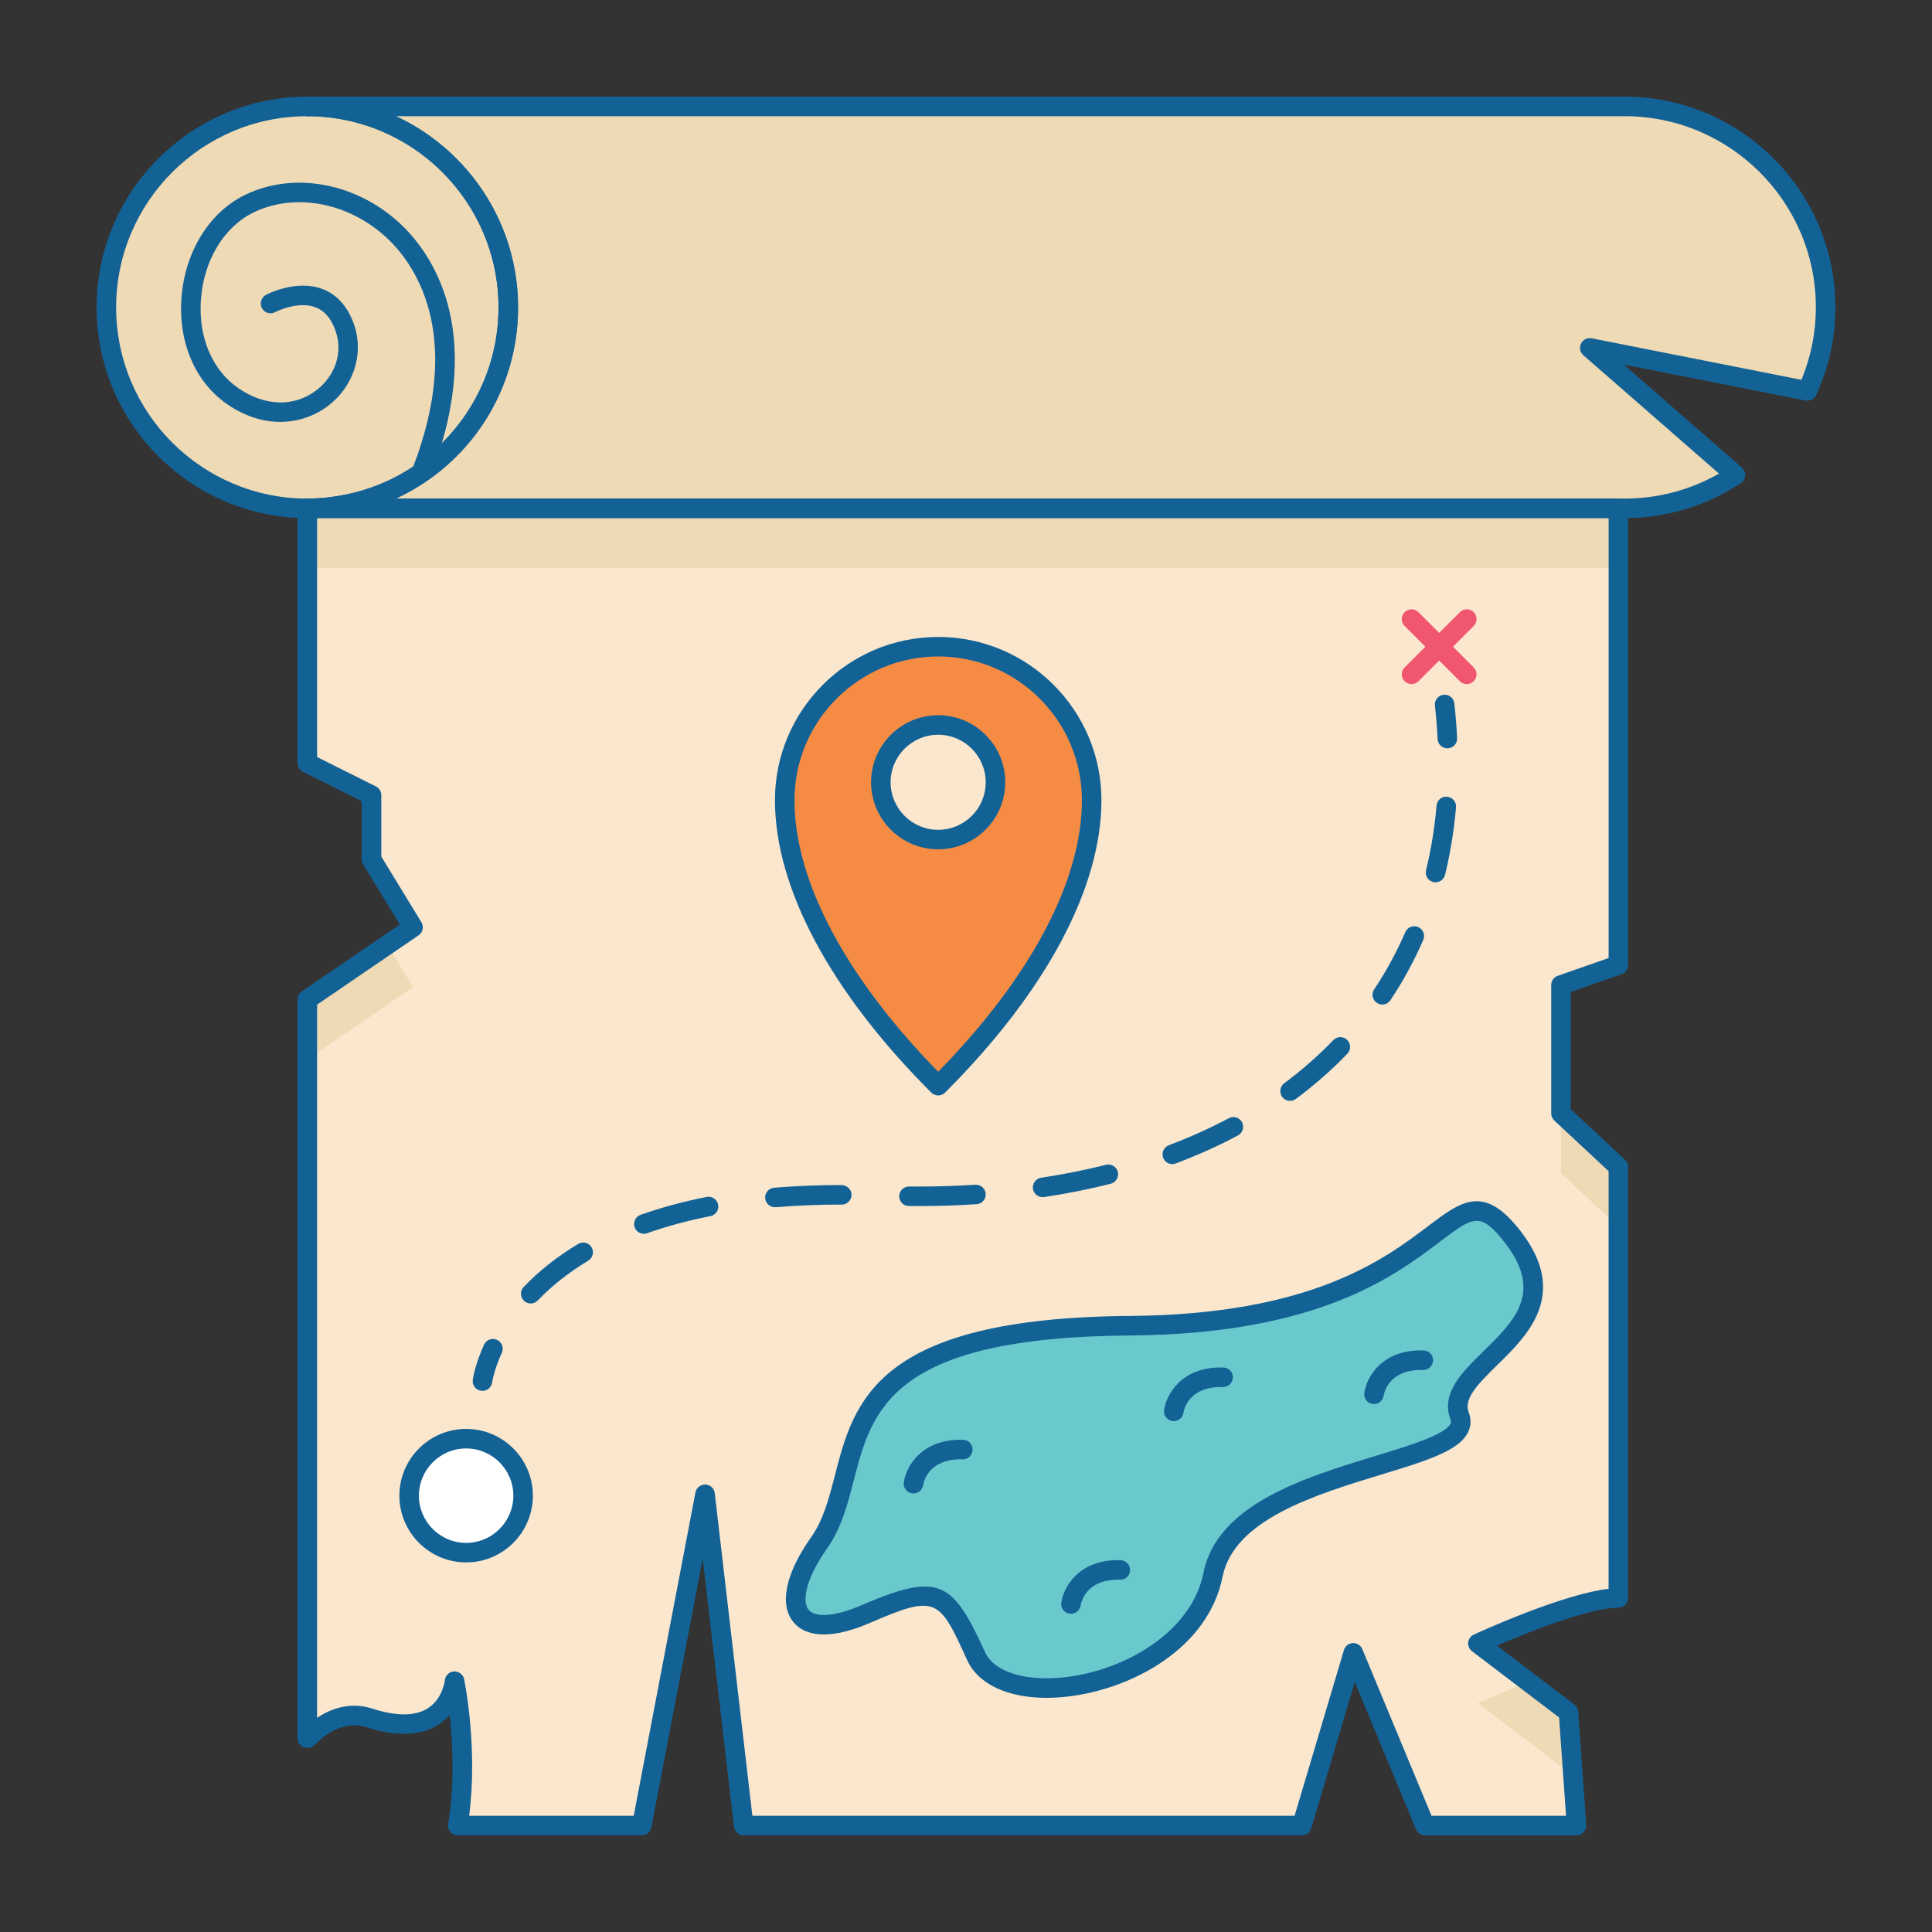
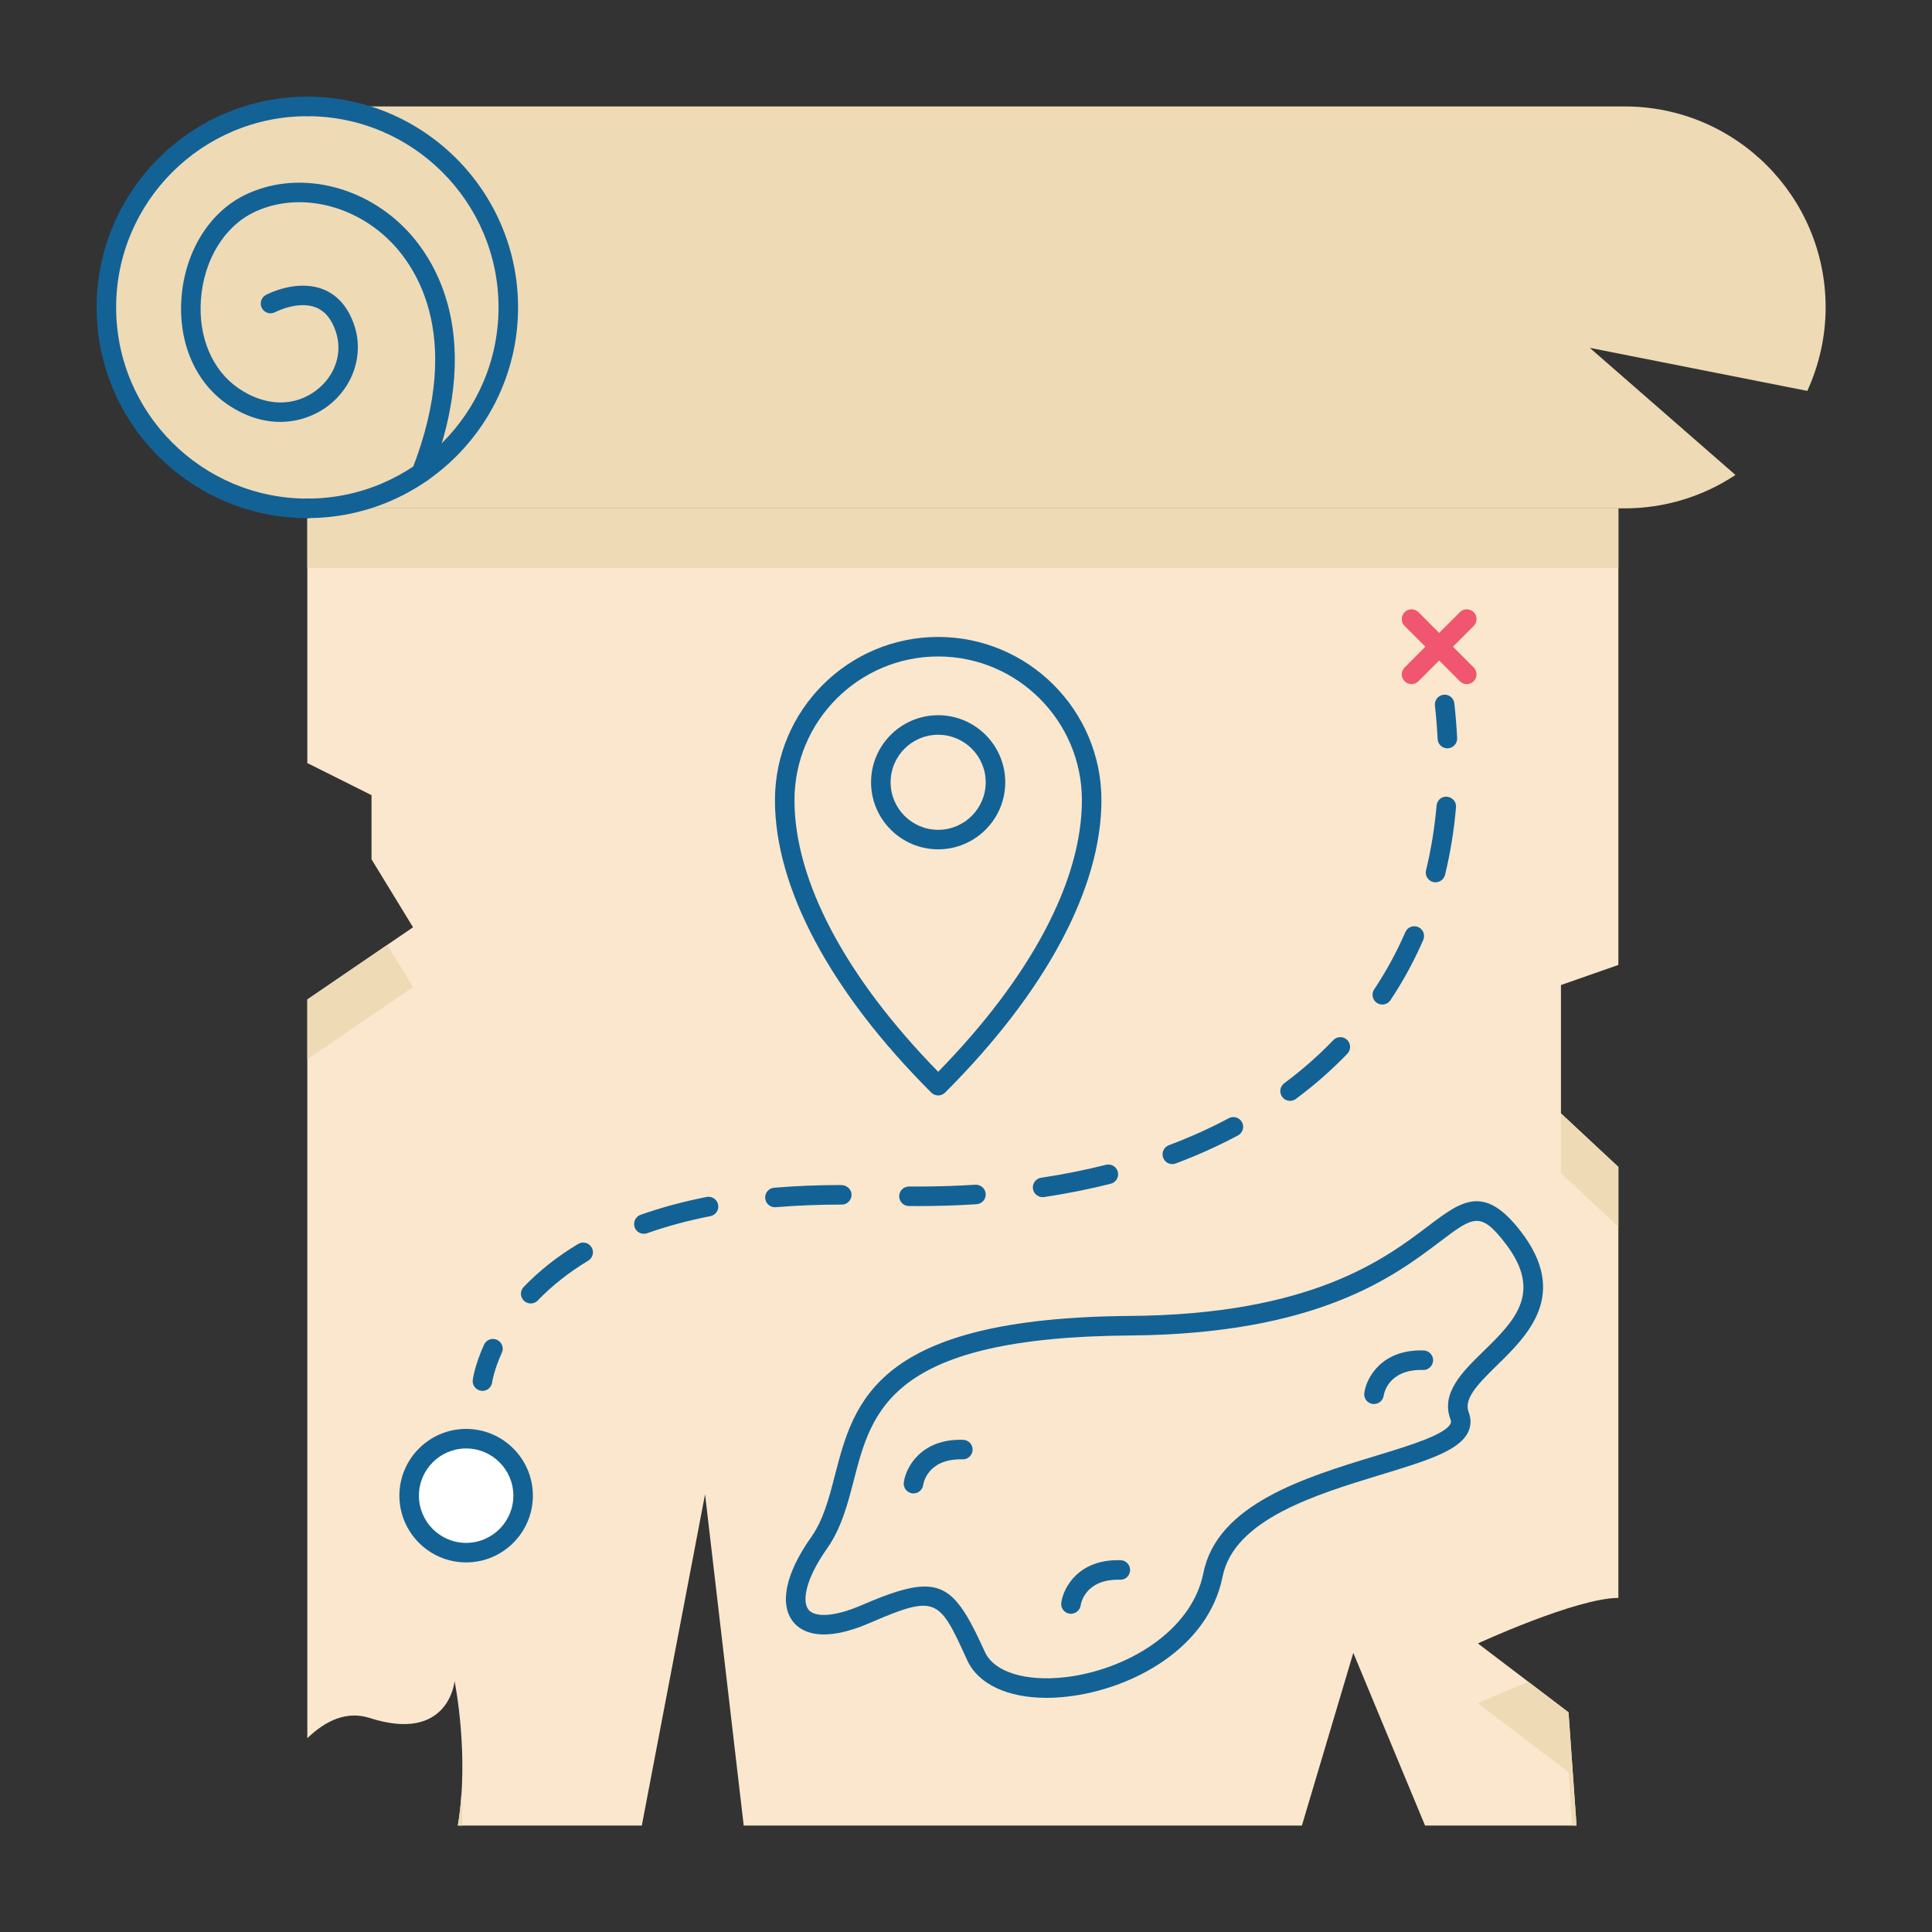
<svg xmlns="http://www.w3.org/2000/svg" version="1.1" id="Layer_1" viewBox="0 0 100 100" enable-background="new 0 0 100 100" xml:space="preserve">
  <rect x="0" y="0" width="100" height="100" fill="#333333" stroke="none" />
  <g>
    <path fill="#FBE7CD" d="M81.186,88.63l-4.69-3.566c0,0,5.078-2.345,7.271-2.357V60.401l-2.972-2.772v-6.644l2.972-1.04V26.311   h-67.86v13.185l3.323,1.661v3.322l2.149,3.517l-5.472,3.737v38.236c0.949-0.915,2.037-1.428,3.225-1.047   c4.104,1.319,4.397-1.905,4.397-1.905s0.782,3.81,0.168,7.473h9.523l3.274-17.146l2,17.146h28.892l2.661-8.938l3.713,8.938h7.841   L81.186,88.63z" />
    <g>
      <path fill="#EFDAB6" d="M79.121,87.06c-1.456,0.562-2.624,1.101-2.624,1.101l4.69,3.566l0.196,2.764h0.219l-0.415-5.861    L79.121,87.06z" />
      <path fill="#EFDAB6" d="M23.878,92.941c-0.037,0.512-0.094,1.032-0.18,1.55h0.233C23.929,93.944,23.91,93.422,23.878,92.941z" />
      <polygon fill="#EFDAB6" points="20.045,48.908 15.908,51.733 15.908,54.83 21.38,51.093   " />
      <rect x="15.908" y="26.311" fill="#EFDAB6" width="67.86" height="3.097" />
      <polygon fill="#EFDAB6" points="80.796,60.726 83.767,63.498 83.767,60.401 80.796,57.629   " />
    </g>
-     <path fill="#F68C43" d="M48.56,33.474L48.56,33.474c-4.388,0-7.944,3.557-7.944,7.943c0,3.872,2.193,9.029,7.944,14.777l0,0   c5.751-5.748,7.944-10.905,7.944-14.777C56.504,37.03,52.948,33.474,48.56,33.474z M48.56,43.456c-1.639,0-2.968-1.327-2.968-2.965   c0-1.637,1.329-2.965,2.968-2.965c1.639,0,2.966,1.329,2.966,2.965C51.526,42.128,50.199,43.456,48.56,43.456z" />
    <circle fill="#EFDAB6" cx="15.908" cy="15.91" r="10.402" />
    <g>
      <path fill="#EFDAB6" d="M94.494,15.91c0-5.744-4.658-10.401-10.402-10.401H15.908c5.745,0,10.402,4.657,10.402,10.401    c0,5.181-3.792,9.464-8.749,10.258l0.095-0.008c-0.09,0.015-0.182,0.022-0.273,0.035c-0.176,0.025-0.351,0.053-0.529,0.069    c-0.311,0.03-0.626,0.048-0.945,0.048c0,0,0,0,0,0h68.185c2.119,0,4.089-0.637,5.733-1.728l-7.539-6.579l11.258,2.228    C94.147,18.915,94.494,17.455,94.494,15.91z" />
    </g>
    <circle fill="#FFFFFF" cx="24.127" cy="77.415" r="2.949" />
-     <path fill="#6AC9CC" d="M42.39,79.869c2.831-4.011-0.841-11.123,16.097-11.249s16.162-9.353,19.846-4.55s-3.792,6.573-2.781,9.227   c1.011,2.654-11.629,2.528-12.767,8.216c-1.138,5.688-10.744,7.539-12.261,4.212c-1.517-3.327-1.896-3.833-5.688-2.19   C41.043,85.177,40.172,83.01,42.39,79.869z" />
    <g>
      <path fill="#136296" d="M48.56,56.7c-0.129,0-0.259-0.049-0.357-0.148c-5.218-5.215-8.092-10.59-8.092-15.135    c0-4.659,3.79-8.449,8.449-8.449s8.45,3.79,8.45,8.449c0,4.544-2.874,9.919-8.092,15.135C48.818,56.651,48.689,56.7,48.56,56.7z     M48.56,33.979c-4.101,0-7.438,3.337-7.438,7.438c0,4.172,2.638,9.15,7.438,14.058c4.801-4.908,7.439-9.886,7.439-14.058    C55.998,37.316,52.661,33.979,48.56,33.979z M48.56,43.961c-1.915,0-3.474-1.557-3.474-3.471s1.558-3.471,3.474-3.471    c1.914,0,3.472,1.557,3.472,3.471S50.474,43.961,48.56,43.961z M48.56,38.031c-1.358,0-2.462,1.103-2.462,2.46    s1.105,2.46,2.462,2.46c1.357,0,2.46-1.103,2.46-2.46S49.917,38.031,48.56,38.031z" />
    </g>
    <g>
      <g>
        <path fill="#136296" d="M15.908,26.817C9.893,26.817,5,21.924,5,15.91S9.893,5.003,15.908,5.003     c6.014,0,10.907,4.893,10.907,10.907S21.922,26.817,15.908,26.817z M15.908,6.015c-5.457,0-9.897,4.439-9.897,9.896     s4.439,9.896,9.897,9.896c5.457,0,9.896-4.439,9.896-9.896S21.364,6.015,15.908,6.015z" />
      </g>
      <g>
        <path fill="#136296" d="M21.812,24.969c-0.061,0-0.123-0.011-0.183-0.035c-0.26-0.101-0.389-0.394-0.288-0.654     c2.773-7.14-0.013-10.76-1.339-11.984c-1.964-1.814-4.723-2.338-6.864-1.306c-1.539,0.743-2.588,2.472-2.738,4.51     c-0.144,1.955,0.589,3.677,1.959,4.607c1.371,0.931,2.871,0.965,4.012,0.096c0.987-0.753,1.382-1.952,1.005-3.053     c-0.221-0.646-0.556-1.05-1.024-1.236c-0.931-0.369-2.101,0.238-2.113,0.244c-0.248,0.13-0.553,0.036-0.683-0.21     c-0.131-0.246-0.038-0.551,0.208-0.683c0.064-0.035,1.587-0.832,2.955-0.294c0.752,0.296,1.295,0.92,1.614,1.851     c0.512,1.497-0.031,3.178-1.348,4.184c-1.16,0.886-3.134,1.335-5.193-0.062c-1.673-1.135-2.57-3.198-2.4-5.517     c0.176-2.399,1.443-4.448,3.307-5.347c2.512-1.213,5.722-0.621,7.99,1.473c1.478,1.365,4.593,5.373,1.596,13.093     C22.205,24.846,22.014,24.969,21.812,24.969z" />
      </g>
      <g>
        <g>
          <path fill="#136296" d="M15.917,26.817c-0.279,0-0.508-0.226-0.508-0.506s0.224-0.506,0.503-0.506h0.005      c0.279,0,0.506,0.226,0.506,0.506S16.197,26.817,15.917,26.817z" />
        </g>
        <g>
          <path fill="#136296" d="M15.917,26.817c-0.279,0-0.508-0.226-0.508-0.506s0.224-0.506,0.503-0.506h0.005      c0.279,0,0.506,0.226,0.506,0.506S16.197,26.817,15.917,26.817z" />
        </g>
        <g>
-           <path fill="#136296" d="M84.092,26.817H15.908c-0.279,0-0.506-0.226-0.506-0.506s0.226-0.506,0.506-0.506      c0.282,0,0.576-0.015,0.897-0.045c0.138-0.012,0.272-0.032,0.404-0.051l0.218-0.029c0.017-0.005,0.035-0.009,0.053-0.011      c4.823-0.772,8.323-4.876,8.323-9.758c0-5.456-4.439-9.896-9.897-9.896c-0.279,0-0.506-0.226-0.506-0.506      c0-0.279,0.226-0.506,0.506-0.506h68.185C90.107,5.003,95,9.896,95,15.91c0,1.564-0.335,3.089-0.996,4.533      c-0.097,0.213-0.327,0.33-0.558,0.286l-9.401-1.861l6.113,5.334c0.119,0.104,0.183,0.257,0.172,0.414s-0.094,0.301-0.225,0.388      C88.317,26.19,86.238,26.817,84.092,26.817z M20.491,25.806h63.601c1.723,0,3.398-0.445,4.883-1.292l-7.021-6.127      c-0.173-0.151-0.223-0.398-0.121-0.604c0.101-0.205,0.324-0.317,0.552-0.273l10.858,2.149c0.495-1.202,0.746-2.461,0.746-3.748      c0-5.456-4.439-9.896-9.897-9.896H20.493c3.73,1.735,6.322,5.518,6.322,9.896C26.815,20.272,24.281,24.069,20.491,25.806z" />
-         </g>
+           </g>
        <g>
          <path fill="#136296" d="M15.917,6.015c-0.279,0-0.508-0.226-0.508-0.506c0-0.279,0.224-0.506,0.503-0.506h0.005      c0.279,0,0.506,0.226,0.506,0.506C16.423,5.788,16.197,6.015,15.917,6.015z" />
        </g>
      </g>
    </g>
    <g>
-       <path fill="#136296" d="M81.601,94.997H73.76c-0.204,0-0.389-0.123-0.467-0.312l-3.168-7.625l-2.256,7.575    c-0.064,0.215-0.261,0.361-0.484,0.361H38.493c-0.257,0-0.473-0.192-0.502-0.447l-1.619-13.876l-2.656,13.912    c-0.045,0.238-0.254,0.411-0.497,0.411h-9.523c-0.149,0-0.29-0.065-0.386-0.179c-0.096-0.114-0.137-0.264-0.113-0.41    c0.348-2.072,0.232-4.215,0.076-5.637c-0.15,0.17-0.33,0.332-0.544,0.474c-0.922,0.61-2.185,0.664-3.753,0.159    c-0.889-0.285-1.777,0.02-2.719,0.929c-0.146,0.141-0.362,0.181-0.549,0.101c-0.187-0.079-0.308-0.262-0.308-0.465V51.733    c0-0.167,0.082-0.323,0.221-0.417l5.075-3.465l-1.899-3.107c-0.048-0.079-0.074-0.171-0.074-0.264V41.47l-3.044-1.521    c-0.171-0.086-0.279-0.261-0.279-0.452V26.311c0-0.279,0.226-0.506,0.506-0.506h67.86c0.279,0,0.506,0.226,0.506,0.506v23.635    c0,0.215-0.136,0.406-0.339,0.477l-2.633,0.921v6.065l2.811,2.622c0.102,0.096,0.16,0.23,0.16,0.37v22.306    c0,0.278-0.225,0.504-0.503,0.506c-1.564,0.008-4.801,1.325-6.286,1.967l4.008,3.048c0.116,0.088,0.188,0.222,0.198,0.367    l0.415,5.861c0.01,0.14-0.039,0.278-0.134,0.38C81.875,94.938,81.741,94.997,81.601,94.997z M74.097,93.985h6.961l-0.36-5.091    l-4.508-3.427c-0.141-0.107-0.216-0.281-0.197-0.457c0.019-0.177,0.129-0.33,0.291-0.404c0.197-0.091,4.543-2.088,6.977-2.371    V60.621l-2.811-2.622c-0.102-0.096-0.16-0.23-0.16-0.37v-6.644c0-0.215,0.136-0.406,0.339-0.477l2.633-0.921v-22.77H16.413v12.367    l3.044,1.521c0.171,0.086,0.279,0.261,0.279,0.452v3.18l2.075,3.396c0.14,0.23,0.076,0.529-0.147,0.681L16.413,52v36.912    c0.947-0.622,1.909-0.78,2.874-0.471c1.262,0.406,2.232,0.393,2.885-0.04c0.749-0.495,0.853-1.42,0.854-1.43    c0.023-0.25,0.225-0.445,0.475-0.459c0.233-0.011,0.473,0.157,0.523,0.403c0.031,0.151,0.715,3.554,0.259,7.069h8.518    l3.195-16.735c0.047-0.245,0.266-0.415,0.515-0.411c0.249,0.009,0.455,0.199,0.484,0.447l1.948,16.699h28.065l2.554-8.577    c0.061-0.205,0.244-0.35,0.458-0.361c0.215-0.01,0.411,0.113,0.493,0.311L74.097,93.985z" />
-     </g>
+       </g>
    <g>
      <g>
        <path fill="#136296" d="M24.972,71.992c-0.022,0-0.045-0.001-0.067-0.005c-0.277-0.037-0.471-0.289-0.435-0.565     c0.004-0.031,0.104-0.767,0.584-1.822c0.116-0.254,0.414-0.367,0.67-0.251c0.254,0.116,0.366,0.415,0.251,0.669     c-0.412,0.906-0.501,1.53-0.502,1.536C25.439,71.807,25.221,71.992,24.972,71.992z" />
      </g>
      <g>
        <path fill="#136296" d="M27.47,67.468c-0.126,0-0.252-0.047-0.35-0.14c-0.202-0.193-0.209-0.513-0.015-0.715     c0.797-0.833,1.746-1.582,2.82-2.227c0.24-0.144,0.55-0.067,0.694,0.173c0.144,0.239,0.066,0.55-0.173,0.694     c-0.997,0.599-1.875,1.293-2.612,2.061C27.736,67.416,27.603,67.468,27.47,67.468z M33.326,63.861     c-0.208,0-0.403-0.129-0.476-0.337c-0.093-0.263,0.044-0.552,0.307-0.646c1.055-0.374,2.206-0.685,3.419-0.924     c0.273-0.054,0.54,0.125,0.594,0.399c0.054,0.274-0.125,0.54-0.399,0.594c-1.165,0.229-2.267,0.526-3.275,0.884     C33.439,63.851,33.382,63.861,33.326,63.861z M40.109,62.486c-0.26,0-0.481-0.199-0.503-0.463     c-0.024-0.278,0.183-0.523,0.461-0.546c1.109-0.093,2.283-0.14,3.489-0.14c0.286,0.015,0.52,0.223,0.52,0.506     c0,0.282-0.24,0.516-0.509,0.506c-1.189,0-2.335,0.046-3.415,0.137C40.138,62.485,40.124,62.486,40.109,62.486z M47.528,62.426     l-0.485-0.002c-0.279-0.002-0.504-0.231-0.501-0.51c0.002-0.277,0.229-0.501,0.506-0.501c0.001,0,0.003,0,0.004,0l0.476,0.002     c1,0,1.994-0.032,2.955-0.094c0.27-0.018,0.519,0.194,0.537,0.472c0.018,0.278-0.193,0.519-0.472,0.537     C49.566,62.394,48.55,62.426,47.528,62.426z M53.965,61.964c-0.246,0-0.462-0.18-0.5-0.43c-0.041-0.276,0.149-0.534,0.425-0.575     c1.151-0.173,2.279-0.398,3.354-0.669c0.271-0.067,0.546,0.096,0.614,0.367c0.068,0.271-0.096,0.546-0.367,0.614     c-1.106,0.279-2.266,0.511-3.45,0.689C54.016,61.963,53.99,61.964,53.965,61.964z M60.679,60.254     c-0.204,0-0.397-0.125-0.473-0.328c-0.099-0.261,0.034-0.553,0.295-0.651c1.084-0.408,2.127-0.878,3.101-1.397     c0.248-0.132,0.553-0.038,0.684,0.208c0.131,0.246,0.038,0.553-0.208,0.684c-1.013,0.54-2.097,1.028-3.222,1.451     C60.799,60.243,60.738,60.254,60.679,60.254z M66.773,56.98c-0.155,0-0.307-0.071-0.406-0.204     c-0.166-0.224-0.12-0.541,0.104-0.707c0.917-0.681,1.772-1.432,2.54-2.231c0.194-0.202,0.513-0.208,0.715-0.014     c0.201,0.193,0.207,0.513,0.014,0.715c-0.807,0.839-1.703,1.627-2.666,2.342C66.983,56.948,66.877,56.98,66.773,56.98z      M71.547,51.995c-0.096,0-0.194-0.027-0.28-0.085c-0.233-0.155-0.295-0.469-0.14-0.701c0.621-0.931,1.163-1.928,1.613-2.963     c0.111-0.256,0.409-0.374,0.665-0.263c0.256,0.111,0.374,0.409,0.263,0.665c-0.473,1.091-1.044,2.141-1.699,3.122     C71.87,51.916,71.71,51.995,71.547,51.995z M74.303,45.668c-0.04,0-0.08-0.005-0.12-0.014c-0.271-0.066-0.437-0.34-0.371-0.611     c0.262-1.073,0.445-2.198,0.544-3.344c0.024-0.278,0.26-0.491,0.547-0.46c0.278,0.024,0.484,0.269,0.46,0.547     c-0.103,1.197-0.294,2.373-0.568,3.497C74.737,45.513,74.53,45.668,74.303,45.668z" />
      </g>
      <g>
        <path fill="#136296" d="M74.916,38.734c-0.268,0-0.491-0.211-0.505-0.481c-0.027-0.562-0.074-1.145-0.139-1.735     c-0.031-0.277,0.17-0.527,0.447-0.558c0.279-0.032,0.527,0.17,0.558,0.447c0.067,0.61,0.116,1.214,0.144,1.796     c0.013,0.279-0.202,0.516-0.48,0.53C74.933,38.734,74.924,38.734,74.916,38.734z" />
      </g>
    </g>
    <path fill="#F0566F" d="M75.206,33.474l1.072-1.073c0.198-0.197,0.198-0.518,0-0.715c-0.198-0.197-0.517-0.197-0.715,0   l-1.072,1.073l-1.072-1.073c-0.198-0.197-0.517-0.197-0.715,0c-0.198,0.197-0.198,0.517,0,0.715l1.072,1.073l-1.072,1.073   c-0.198,0.197-0.198,0.518,0,0.715c0.099,0.099,0.228,0.148,0.357,0.148c0.129,0,0.259-0.049,0.357-0.148l1.072-1.073l1.072,1.073   c0.099,0.099,0.228,0.148,0.357,0.148s0.259-0.049,0.357-0.148c0.198-0.197,0.198-0.517,0-0.715L75.206,33.474z" />
    <g>
      <path fill="#136296" d="M24.127,80.87c-1.905,0-3.455-1.55-3.455-3.455c0-1.905,1.55-3.455,3.455-3.455    c1.905,0,3.455,1.55,3.455,3.455C27.581,79.32,26.032,80.87,24.127,80.87z M24.127,74.972c-1.347,0-2.444,1.096-2.444,2.443    s1.096,2.444,2.444,2.444c1.347,0,2.444-1.096,2.444-2.444S25.474,74.972,24.127,74.972z" />
    </g>
    <g>
      <path fill="#136296" d="M54.168,87.88c-2.011,0-3.539-0.707-4.105-1.947c-1.449-3.176-1.567-3.435-5.027-1.935    c-2.534,1.099-3.574,0.449-3.969-0.037c-0.743-0.914-0.412-2.512,0.91-4.384l0,0c0.643-0.91,0.931-2.025,1.235-3.205    c0.988-3.825,2.108-8.16,15.271-8.259c9.384-0.07,13.169-2.934,15.431-4.645c1.752-1.325,2.909-2.199,4.82,0.293    c2.494,3.252,0.33,5.365-1.25,6.908c-1.085,1.06-1.724,1.753-1.46,2.447c0.132,0.346,0.119,0.698-0.037,1.017    c-0.475,0.968-2.163,1.483-4.499,2.194c-3.393,1.034-7.615,2.32-8.208,5.284c-0.742,3.711-4.68,5.818-8.026,6.204    C54.88,87.859,54.516,87.88,54.168,87.88z M47.86,82.119c1.403,0,2.06,1.064,3.124,3.395c0.467,1.025,2.093,1.535,4.155,1.297    c3.088-0.357,6.536-2.326,7.15-5.399c0.711-3.556,5.254-4.941,8.905-6.053c1.772-0.54,3.604-1.098,3.885-1.672    c0.028-0.056,0.038-0.113,0-0.212c-0.519-1.364,0.608-2.465,1.699-3.53c1.595-1.558,3.101-3.029,1.153-5.569    c-1.299-1.695-1.663-1.422-3.407-0.102c-2.362,1.787-6.314,4.778-16.033,4.85c-12.387,0.092-13.359,3.858-14.3,7.5    c-0.314,1.216-0.639,2.473-1.388,3.535l0,0c-1.131,1.602-1.293,2.743-0.951,3.163c0.277,0.34,1.152,0.453,2.782-0.253    C46.071,82.448,47.08,82.119,47.86,82.119z" />
    </g>
    <g>
      <path fill="#136296" d="M47.282,77.299c-0.024,0-0.047-0.001-0.072-0.005c-0.275-0.039-0.466-0.29-0.43-0.565    c0.105-0.787,0.903-2.273,3.069-2.204c0.279,0.007,0.5,0.239,0.493,0.518c-0.007,0.279-0.251,0.508-0.518,0.492    c-0.033-0.001-0.064-0.001-0.095-0.001c-1.692,0-1.925,1.195-1.946,1.333C47.744,77.117,47.529,77.299,47.282,77.299z" />
    </g>
    <g>
-       <path fill="#136296" d="M60.755,73.556c-0.024,0-0.047-0.001-0.072-0.005c-0.275-0.039-0.466-0.29-0.43-0.565    c0.105-0.787,0.902-2.274,3.069-2.204c0.279,0.007,0.5,0.239,0.493,0.518c-0.007,0.275-0.232,0.493-0.506,0.493    c-0.004,0-0.008,0-0.013,0c-0.033-0.001-0.064-0.001-0.095-0.001c-1.692,0-1.925,1.195-1.946,1.333    C61.217,73.375,61.001,73.556,60.755,73.556z" />
-     </g>
+       </g>
    <g>
      <path fill="#136296" d="M71.117,72.673c-0.024,0-0.047-0.001-0.072-0.005c-0.275-0.039-0.466-0.29-0.43-0.565    c0.105-0.787,0.902-2.274,3.069-2.204c0.279,0.007,0.5,0.239,0.493,0.518c-0.007,0.279-0.252,0.509-0.518,0.492    c-0.033-0.001-0.064-0.001-0.095-0.001c-1.692,0-1.925,1.195-1.946,1.333C71.58,72.492,71.364,72.673,71.117,72.673z" />
    </g>
    <g>
      <path fill="#136296" d="M55.433,83.529c-0.024,0-0.047-0.001-0.072-0.005c-0.275-0.039-0.466-0.29-0.43-0.565    c0.105-0.787,0.899-2.269,3.069-2.204c0.279,0.007,0.5,0.239,0.493,0.518c-0.007,0.279-0.231,0.505-0.518,0.492    c-0.033-0.001-0.064-0.001-0.095-0.001c-1.692,0-1.925,1.195-1.946,1.333C55.896,83.347,55.68,83.529,55.433,83.529z" />
    </g>
  </g>
</svg>